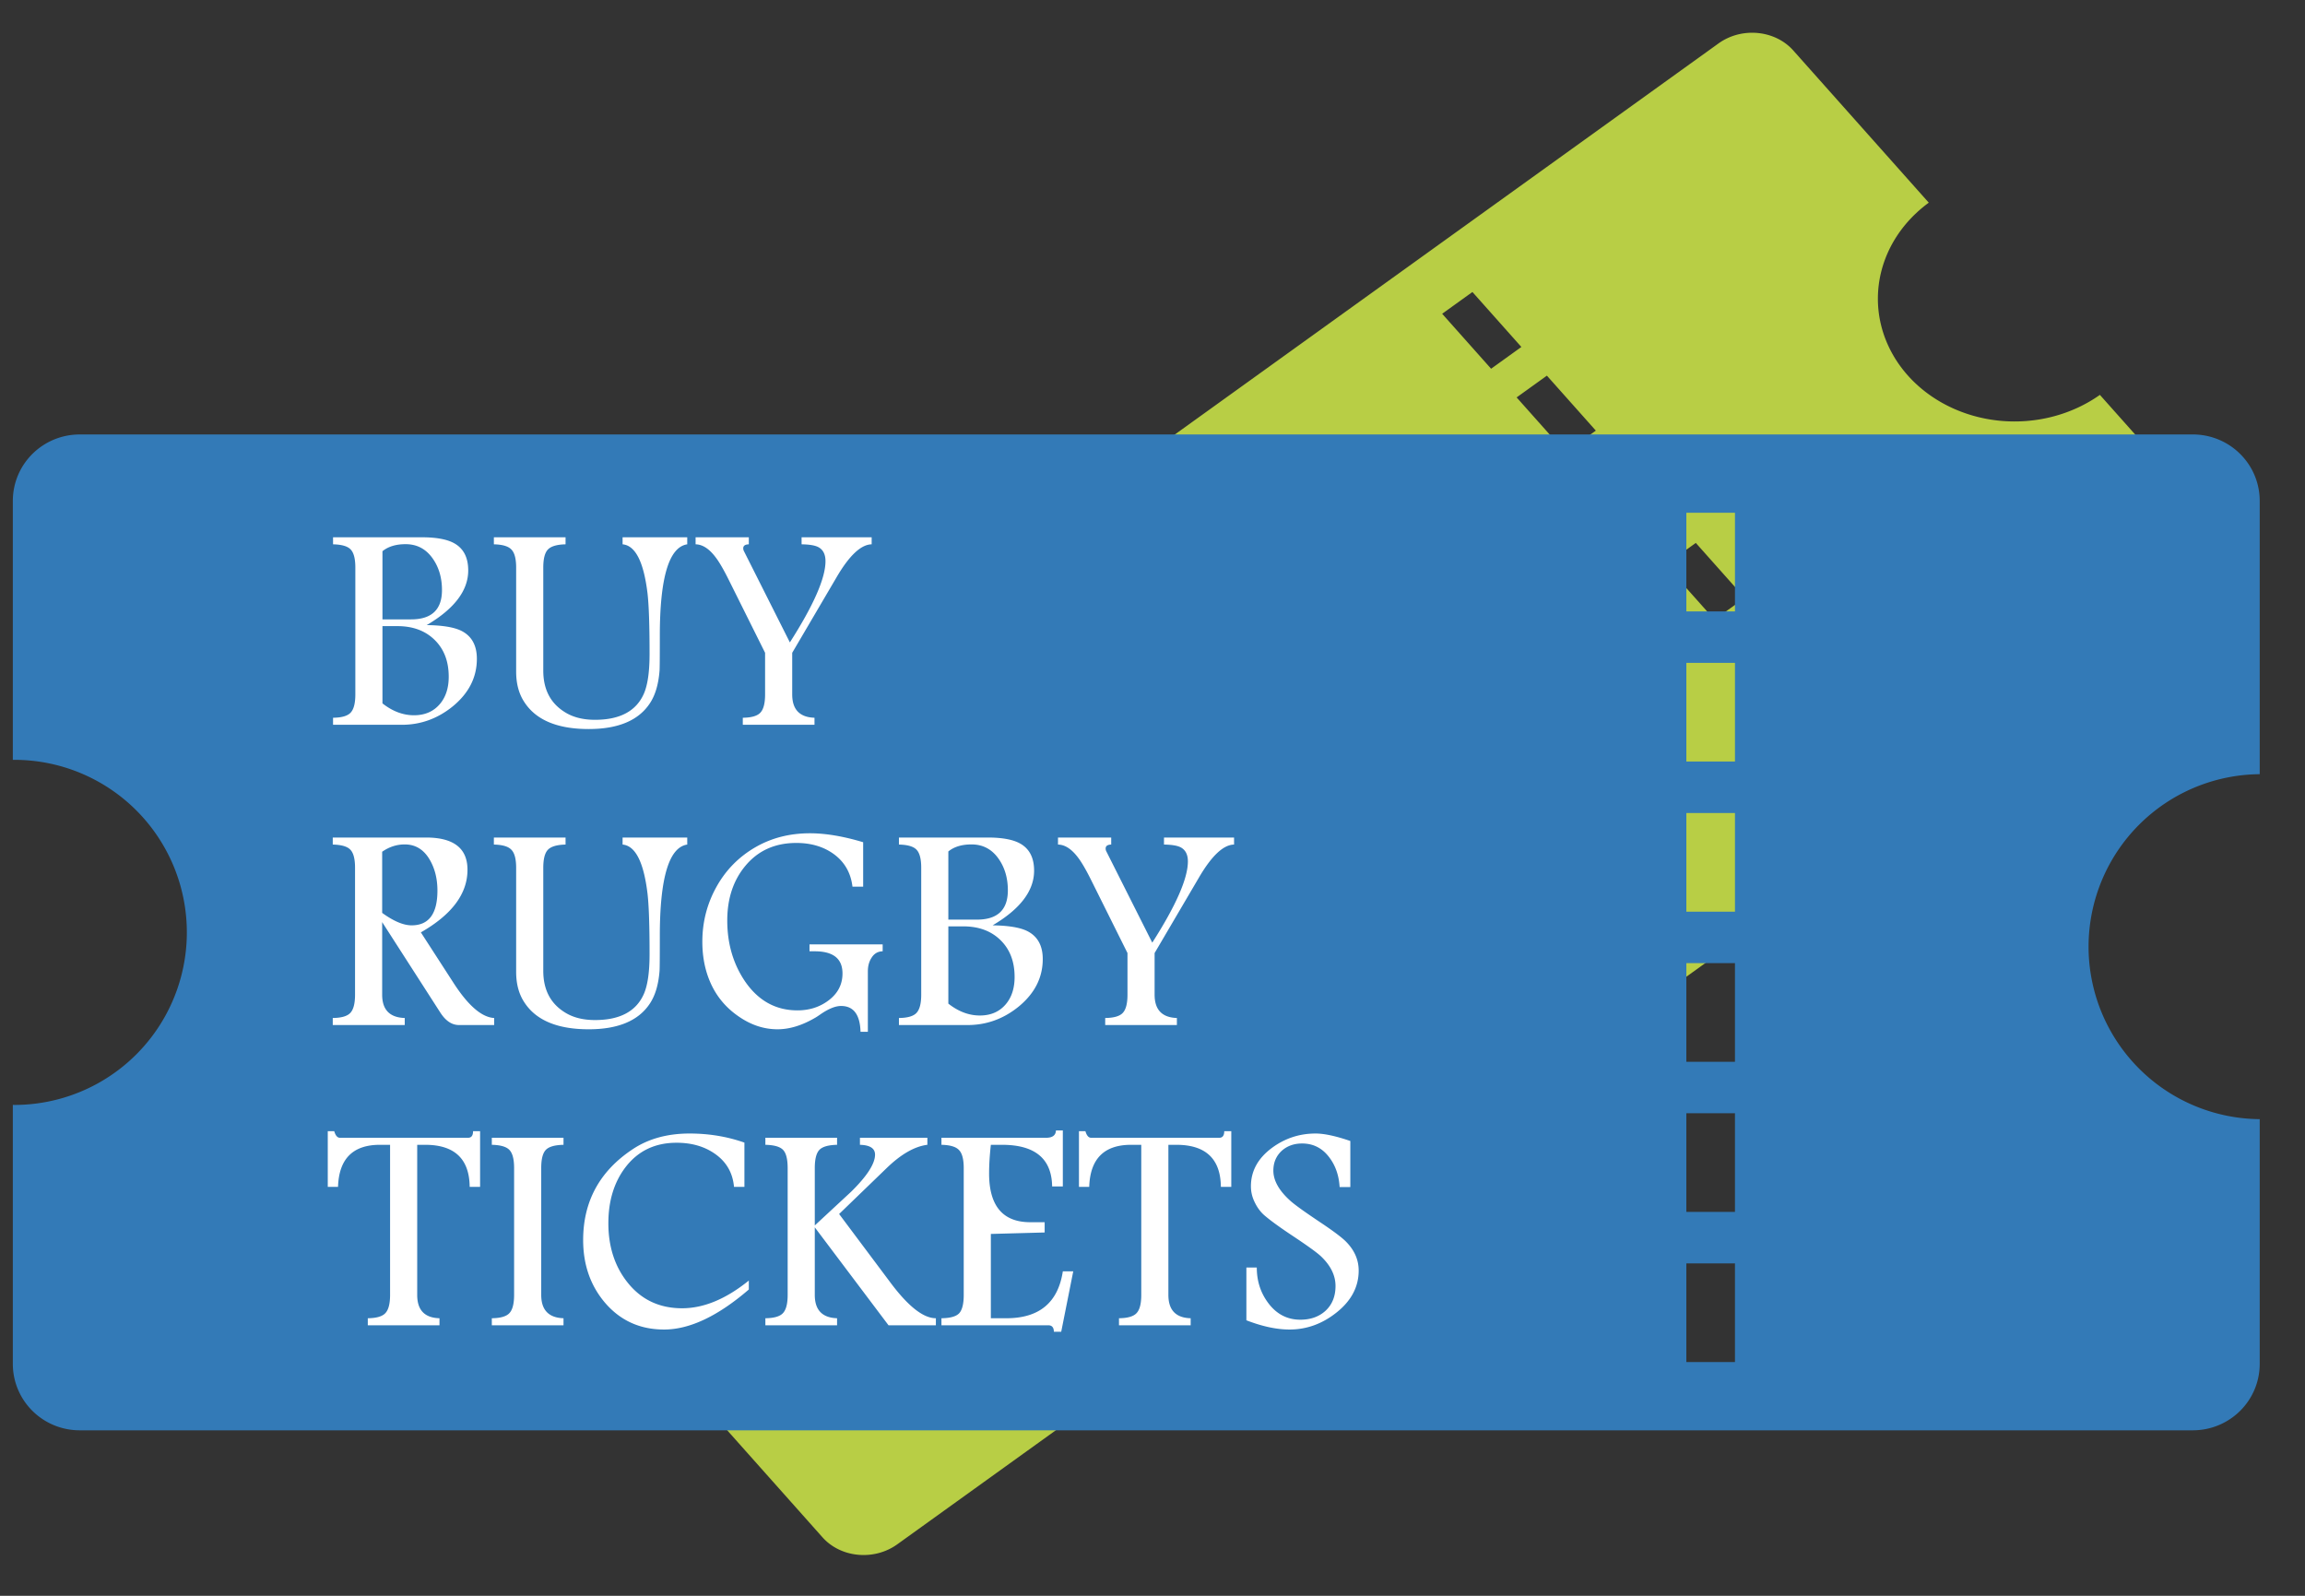
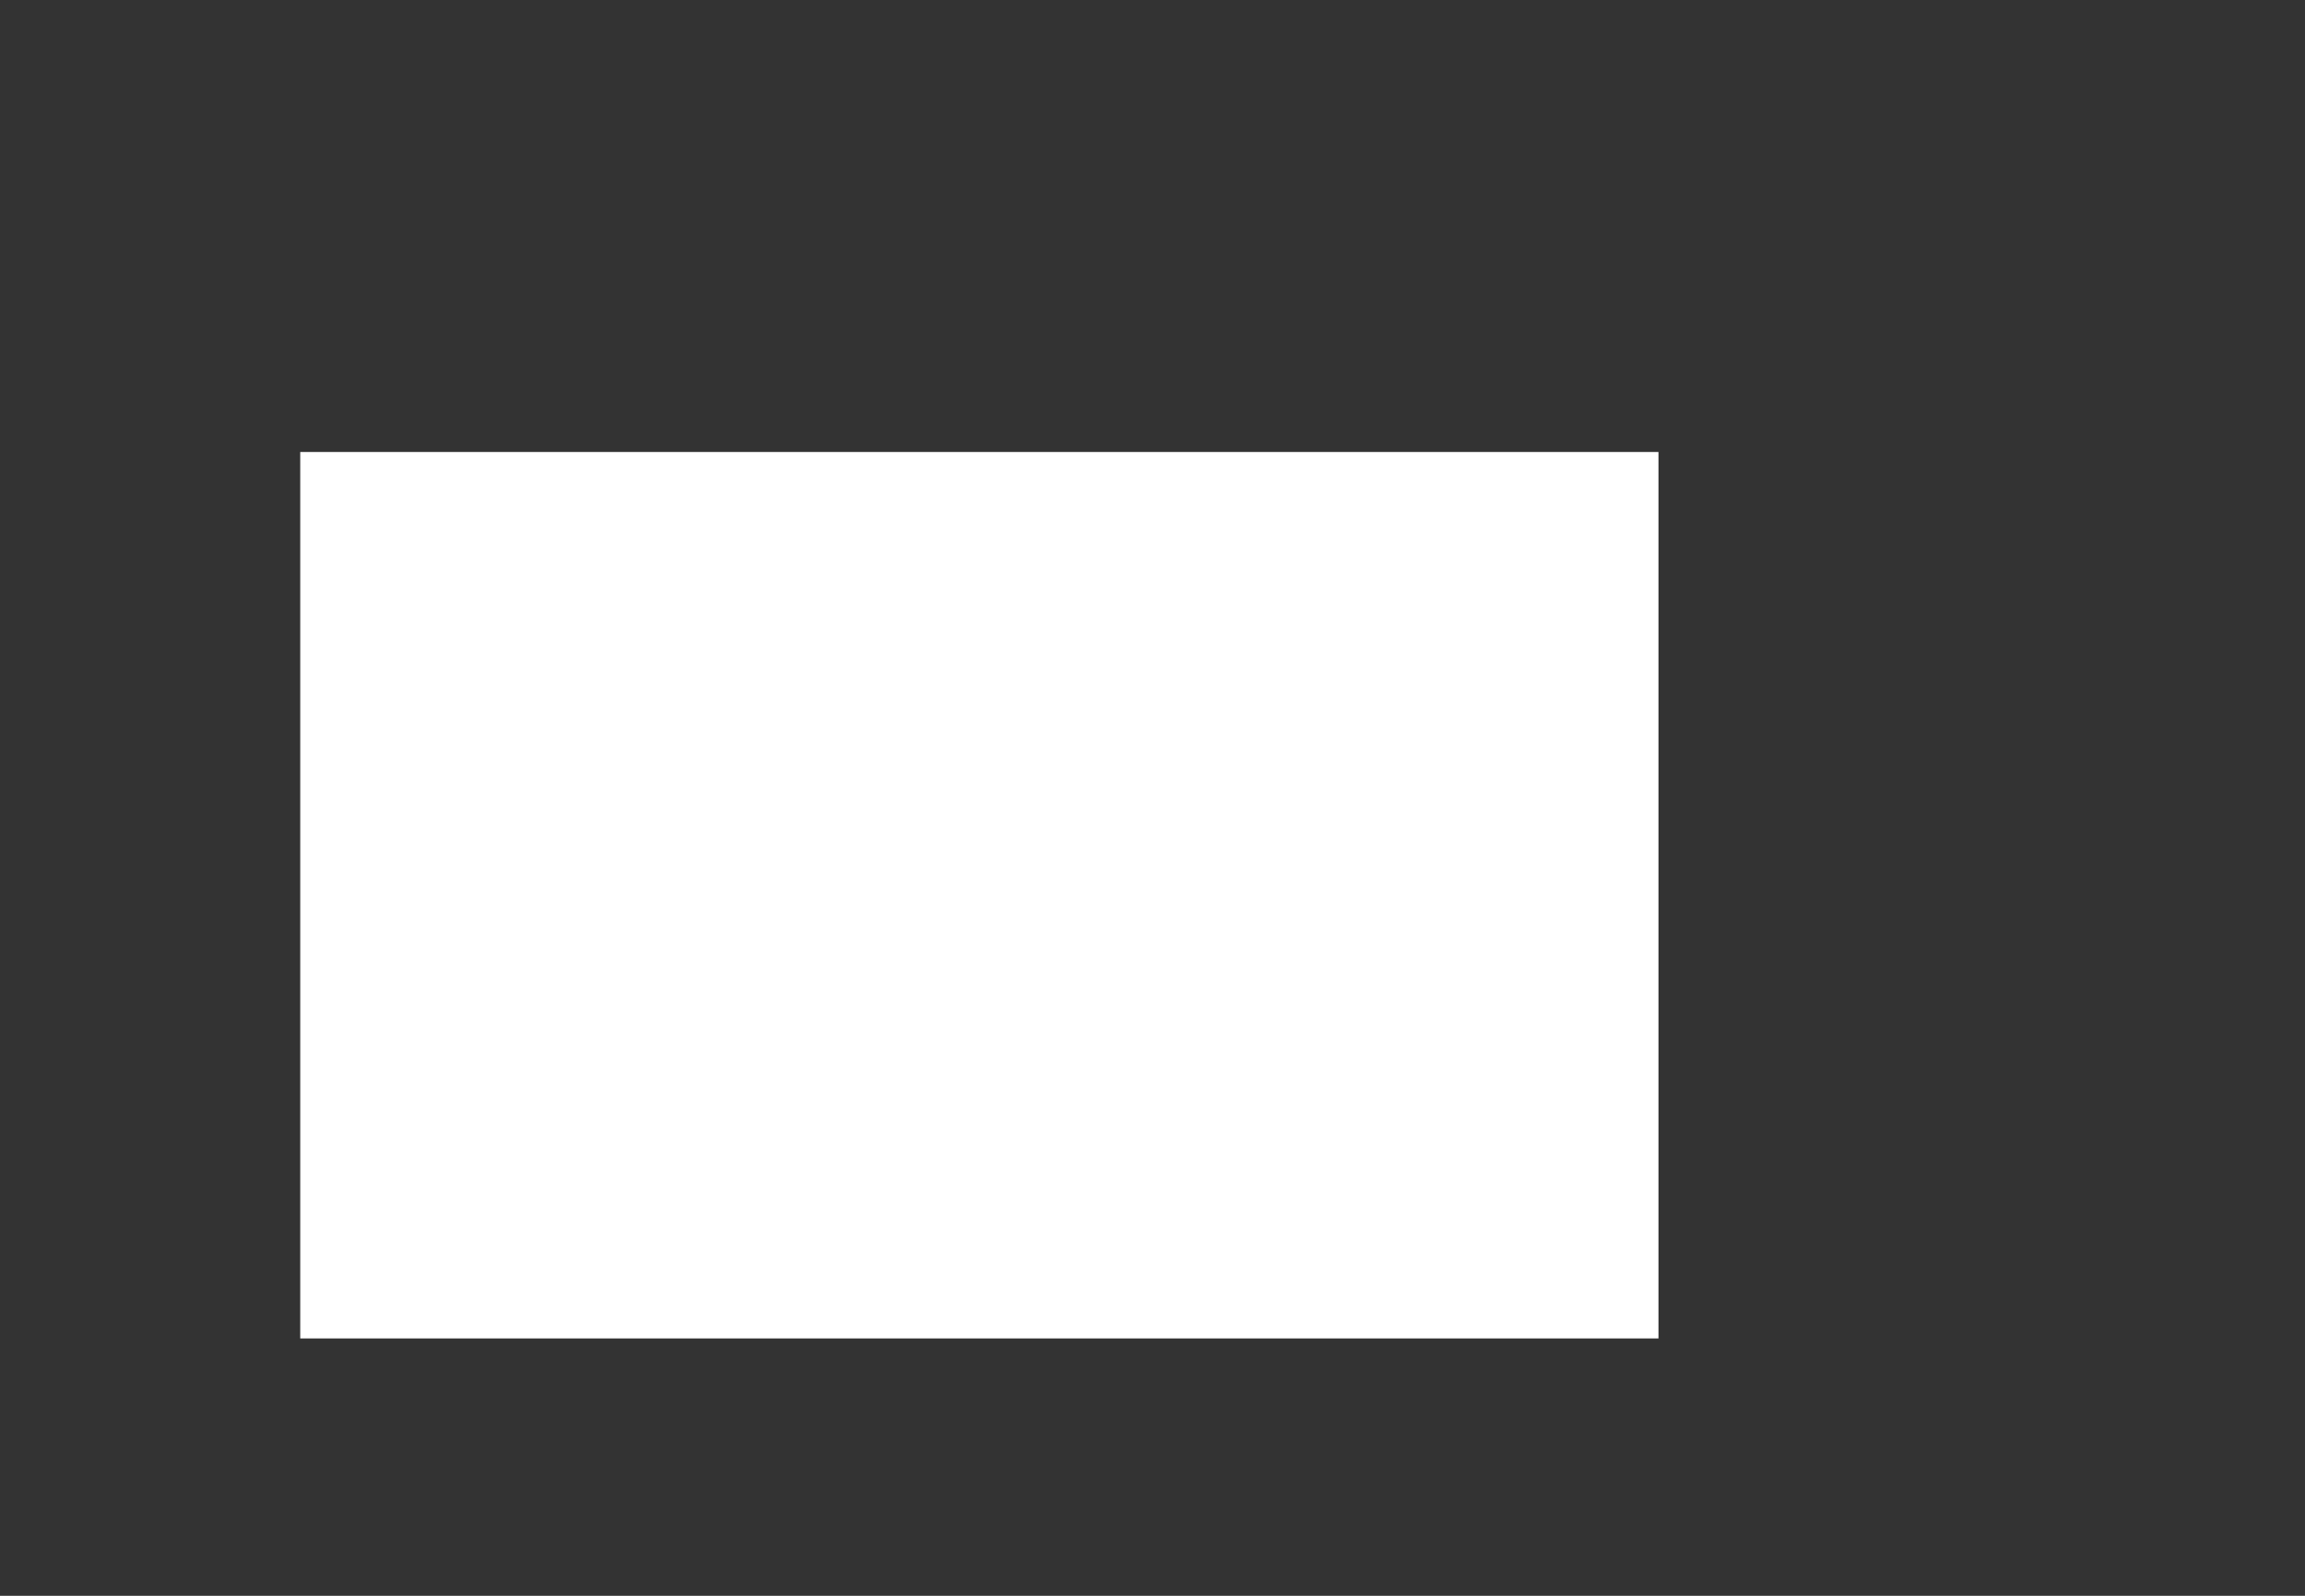
<svg xmlns="http://www.w3.org/2000/svg" xmlns:ns1="http://www.inkscape.org/namespaces/inkscape" xmlns:ns2="http://sodipodi.sourceforge.net/DTD/sodipodi-0.dtd" width="130mm" height="90mm" viewBox="0 0 460.63 318.898" id="svg2" version="1.1" ns1:version="0.91 r13725" ns2:docname="buy-rugby-tickets.svg">
  <rect x="0" y="0" width="460.63" height="318.898" fill="#333333" stroke="none" />
  <defs id="defs4" />
  <ns2:namedview id="base" pagecolor="#ffffff" bordercolor="#666666" borderopacity="1.0" ns1:pageopacity="0.0" ns1:pageshadow="2" ns1:zoom="0.35" ns1:cx="-454.95845" ns1:cy="558.85014" ns1:document-units="px" ns1:current-layer="layer1" showgrid="false" ns1:snap-bbox="true" ns1:snap-others="false" ns1:snap-grids="true" ns1:snap-to-guides="false" ns1:window-width="1366" ns1:window-height="705" ns1:window-x="-8" ns1:window-y="-8" ns1:window-maximized="1" />
  <g ns1:label="Livello 1" ns1:groupmode="layer" id="layer1" transform="translate(0,-733.465)">
-     <path ns1:connector-curvature="0" style="opacity:1;fill:#b8ce45;fill-opacity:1;stroke:none;stroke-width:0.985;stroke-opacity:1" d="m 80.589,931.201 c -4.621,3.324 -5.401,9.305 -1.746,13.41 l 25.662,28.825 a 24.646,27.447 88.882 0 1 0.177,-0.137 24.646,27.447 88.882 0 1 38.568,3.771 24.646,27.447 88.882 0 1 -4.361,34.652 24.646,27.447 88.882 0 1 -0.19,0.123 l 25.665,28.829 c 3.655,4.105 10.317,4.733 14.938,1.409 L 442.142,853.024 c 4.621,-3.324 5.4,-9.305 1.746,-13.41 l -24.248,-27.237 a 24.646,27.447 88.882 0 1 -38.388,-3.888 24.646,27.447 88.882 0 1 4.194,-34.521 l -27.079,-30.417 c -3.655,-4.105 -10.317,-4.733 -14.938,-1.409 L 80.589,931.201 Z m 207.614,-135.034 6.048,-4.35 9.779,10.984 -6.048,4.35 -9.779,-10.984 z m 14.88,16.715 6.048,-4.35 9.779,10.984 -6.048,4.35 -9.779,-10.984 z m 14.88,16.715 6.048,-4.35 9.779,10.984 -6.048,4.35 -9.779,-10.984 z m 14.88,16.715 6.048,-4.35 9.779,10.984 -6.048,4.35 -9.779,-10.984 z m 14.88,16.715 6.048,-4.35 9.779,10.984 -6.048,4.35 -9.779,-10.984 z m 14.88,16.715 6.048,-4.35 9.779,10.984 -6.048,4.35 -9.779,-10.984 z" id="rect3336-7" />
    <rect style="opacity:1;fill:#ffffff;fill-opacity:1;stroke:none;stroke-opacity:1" id="rect4184" width="271.429" height="177.143" x="60" y="823.791" />
-     <path style="opacity:1;fill:#337ab7;fill-opacity:1;stroke:none;stroke-width:0.985;stroke-opacity:1" d="M 15.965 86.818 L 15.965 86.82 C 8.541 86.82 2.564 92.751 2.564 100.119 L 2.564 151.855 A 34.481 34.481 0 0 1 2.857 151.844 A 34.481 34.481 0 0 1 37.338 186.324 A 34.481 34.481 0 0 1 2.857 220.807 A 34.481 34.481 0 0 1 2.564 220.791 L 2.564 272.533 C 2.564 279.902 8.541 285.832 15.965 285.832 L 438.18 285.832 C 445.603 285.832 451.58 279.902 451.58 272.533 L 451.58 223.648 A 34.481 34.481 0 0 1 417.377 189.182 A 34.481 34.481 0 0 1 451.58 154.711 L 451.58 100.117 C 451.58 92.749 445.603 86.818 438.18 86.818 L 15.965 86.818 z M 337 102.469 L 346.715 102.469 L 346.715 122.184 L 337 122.184 L 337 102.469 z M 66.557 107.369 L 84.281 107.369 C 87.152 107.369 89.301 107.76 90.727 108.541 C 92.621 109.576 93.568 111.393 93.568 113.99 C 93.568 118.014 90.805 121.656 85.277 124.918 C 88.383 124.957 90.668 125.328 92.133 126.031 C 94.242 127.066 95.297 128.941 95.297 131.656 C 95.297 135.348 93.695 138.512 90.492 141.148 C 87.465 143.609 84.066 144.84 80.297 144.84 L 66.557 144.84 L 66.557 143.434 C 68.295 143.414 69.467 143.072 70.072 142.408 C 70.697 141.744 71.01 140.533 71.01 138.775 L 71.01 113.404 C 71.01 111.646 70.697 110.445 70.072 109.801 C 69.467 109.156 68.295 108.814 66.557 108.775 L 66.557 107.369 z M 98.695 107.369 L 113.021 107.369 L 113.021 108.775 C 111.283 108.814 110.102 109.166 109.477 109.83 C 108.871 110.475 108.568 111.676 108.568 113.434 L 108.568 134 C 108.568 137.75 109.994 140.514 112.846 142.291 C 114.467 143.326 116.488 143.844 118.91 143.844 C 123.91 143.844 127.172 142.086 128.695 138.57 C 129.438 136.832 129.809 134.205 129.809 130.689 C 129.809 124.947 129.672 120.904 129.398 118.561 C 128.637 112.271 126.977 109.01 124.418 108.775 L 124.418 107.369 L 137.338 107.369 L 137.338 108.775 C 133.686 109.322 131.859 115.426 131.859 127.086 C 131.859 131.305 131.84 133.629 131.801 134.059 C 131.586 136.793 130.932 138.971 129.838 140.592 C 127.572 143.99 123.51 145.689 117.65 145.689 C 111.479 145.689 107.221 143.941 104.877 140.445 C 103.725 138.766 103.148 136.695 103.148 134.234 L 103.148 113.434 C 103.148 111.676 102.836 110.475 102.211 109.83 C 101.605 109.166 100.434 108.814 98.695 108.775 L 98.695 107.369 z M 139.008 107.369 L 149.643 107.369 L 149.643 108.775 C 148.9 108.795 148.529 109.059 148.529 109.566 C 148.529 109.762 148.568 109.938 148.646 110.094 L 157.846 128.375 C 162.592 120.953 164.965 115.543 164.965 112.145 C 164.965 110.777 164.486 109.84 163.529 109.332 C 162.846 108.98 161.732 108.795 160.189 108.775 L 160.189 107.369 L 174.193 107.369 L 174.193 108.775 C 172.064 108.814 169.73 111.002 167.191 115.338 L 158.314 130.455 L 158.314 138.775 C 158.314 141.783 159.799 143.336 162.768 143.434 L 162.768 144.84 L 148.441 144.84 L 148.441 143.434 C 150.18 143.414 151.352 143.072 151.957 142.408 C 152.582 141.744 152.895 140.533 152.895 138.775 L 152.895 130.455 L 145.57 115.748 C 144.574 113.756 143.725 112.301 143.021 111.383 C 141.732 109.664 140.395 108.795 139.008 108.775 L 139.008 107.369 z M 81.059 108.746 C 79.125 108.746 77.582 109.215 76.43 110.152 L 76.43 123.775 L 82.143 123.775 C 86.264 123.775 88.324 121.822 88.324 117.916 C 88.324 115.514 87.729 113.443 86.537 111.705 C 85.189 109.732 83.363 108.746 81.059 108.746 z M 76.43 125.123 L 76.43 140.562 C 78.441 142.145 80.541 142.936 82.729 142.936 C 84.916 142.936 86.645 142.184 87.914 140.68 C 89.086 139.293 89.672 137.477 89.672 135.23 C 89.672 132.164 88.734 129.713 86.859 127.877 C 84.984 126.041 82.504 125.123 79.418 125.123 L 76.43 125.123 z M 337 132.469 L 346.715 132.469 L 346.715 152.184 L 337 152.184 L 337 132.469 z M 337 162.469 L 346.715 162.469 L 346.715 182.184 L 337 182.184 L 337 162.469 z M 161.859 166.52 C 164.984 166.52 168.529 167.115 172.494 168.307 L 172.494 177.184 L 170.355 177.184 C 170.023 174.391 168.754 172.203 166.547 170.621 C 164.516 169.176 162.045 168.453 159.135 168.453 C 154.857 168.453 151.449 169.996 148.91 173.082 C 146.527 175.973 145.336 179.596 145.336 183.951 C 145.336 188.521 146.498 192.545 148.822 196.021 C 151.479 199.947 154.994 201.91 159.369 201.91 C 161.693 201.91 163.725 201.275 165.463 200.006 C 167.396 198.6 168.363 196.773 168.363 194.527 C 168.363 191.578 166.518 190.104 162.826 190.104 L 161.771 190.104 L 161.771 188.727 L 176.391 188.727 L 176.391 190.104 C 175.414 190.123 174.662 190.572 174.135 191.451 C 173.666 192.193 173.432 193.082 173.432 194.117 L 173.432 206.188 L 171.967 206.188 C 171.869 202.75 170.57 201.031 168.07 201.031 C 166.957 201.031 165.6 201.578 163.998 202.672 C 163.471 203.043 163.08 203.297 162.826 203.434 C 160.229 204.938 157.748 205.689 155.385 205.689 C 152.689 205.689 150.121 204.85 147.68 203.17 C 145.316 201.568 143.52 199.527 142.289 197.047 C 141 194.43 140.355 191.48 140.355 188.199 C 140.355 184.273 141.293 180.621 143.168 177.242 C 145.043 173.863 147.66 171.207 151.02 169.273 C 154.223 167.438 157.836 166.52 161.859 166.52 z M 66.498 167.369 L 85.131 167.369 C 90.658 167.369 93.422 169.518 93.422 173.814 C 93.422 178.6 90.316 182.77 84.105 186.324 L 90.639 196.432 C 93.568 200.963 96.273 203.297 98.754 203.434 L 98.754 204.84 L 91.723 204.84 C 90.297 204.84 89.047 204 87.973 202.32 L 76.371 184.273 L 76.371 198.775 C 76.371 201.783 77.875 203.336 80.883 203.434 L 80.883 204.84 L 66.498 204.84 L 66.498 203.434 C 68.236 203.414 69.408 203.072 70.014 202.408 C 70.639 201.744 70.951 200.533 70.951 198.775 L 70.951 173.404 C 70.951 171.646 70.639 170.445 70.014 169.801 C 69.408 169.156 68.236 168.814 66.498 168.775 L 66.498 167.369 z M 98.695 167.369 L 113.021 167.369 L 113.021 168.775 C 111.283 168.814 110.102 169.166 109.477 169.83 C 108.871 170.475 108.568 171.676 108.568 173.434 L 108.568 194 C 108.568 197.75 109.994 200.514 112.846 202.291 C 114.467 203.326 116.488 203.844 118.91 203.844 C 123.91 203.844 127.172 202.086 128.695 198.57 C 129.438 196.832 129.809 194.205 129.809 190.689 C 129.809 184.947 129.672 180.904 129.398 178.561 C 128.637 172.271 126.977 169.01 124.418 168.775 L 124.418 167.369 L 137.338 167.369 L 137.338 168.775 C 133.686 169.322 131.859 175.426 131.859 187.086 C 131.859 191.305 131.84 193.629 131.801 194.059 C 131.586 196.793 130.932 198.971 129.838 200.592 C 127.572 203.99 123.51 205.689 117.65 205.689 C 111.479 205.689 107.221 203.941 104.877 200.445 C 103.725 198.766 103.148 196.695 103.148 194.234 L 103.148 173.434 C 103.148 171.676 102.836 170.475 102.211 169.83 C 101.605 169.166 100.434 168.814 98.695 168.775 L 98.695 167.369 z M 179.643 167.369 L 197.367 167.369 C 200.238 167.369 202.387 167.76 203.812 168.541 C 205.707 169.576 206.654 171.393 206.654 173.99 C 206.654 178.014 203.891 181.656 198.363 184.918 C 201.469 184.957 203.754 185.328 205.219 186.031 C 207.328 187.066 208.383 188.941 208.383 191.656 C 208.383 195.348 206.781 198.512 203.578 201.148 C 200.551 203.609 197.152 204.84 193.383 204.84 L 179.643 204.84 L 179.643 203.434 C 181.381 203.414 182.553 203.072 183.158 202.408 C 183.783 201.744 184.096 200.533 184.096 198.775 L 184.096 173.404 C 184.096 171.646 183.783 170.445 183.158 169.801 C 182.553 169.156 181.381 168.814 179.643 168.775 L 179.643 167.369 z M 211.43 167.369 L 222.064 167.369 L 222.064 168.775 C 221.322 168.795 220.951 169.059 220.951 169.566 C 220.951 169.762 220.99 169.938 221.068 170.094 L 230.268 188.375 C 235.014 180.953 237.387 175.543 237.387 172.145 C 237.387 170.777 236.908 169.84 235.951 169.332 C 235.268 168.98 234.154 168.795 232.611 168.775 L 232.611 167.369 L 246.615 167.369 L 246.615 168.775 C 244.486 168.814 242.152 171.002 239.613 175.338 L 230.736 190.455 L 230.736 198.775 C 230.736 201.783 232.221 203.336 235.189 203.434 L 235.189 204.84 L 220.863 204.84 L 220.863 203.434 C 222.602 203.414 223.773 203.072 224.379 202.408 C 225.004 201.744 225.316 200.533 225.316 198.775 L 225.316 190.455 L 217.992 175.748 C 216.996 173.756 216.146 172.301 215.443 171.383 C 214.154 169.664 212.816 168.795 211.43 168.775 L 211.43 167.369 z M 80.883 168.746 C 79.281 168.746 77.777 169.234 76.371 170.211 L 76.371 182.428 C 78.656 184.088 80.619 184.918 82.26 184.918 C 85.697 184.918 87.416 182.604 87.416 177.975 C 87.416 175.65 86.918 173.619 85.922 171.881 C 84.73 169.791 83.051 168.746 80.883 168.746 z M 194.145 168.746 C 192.211 168.746 190.668 169.215 189.516 170.152 L 189.516 183.775 L 195.229 183.775 C 199.35 183.775 201.41 181.822 201.41 177.916 C 201.41 175.514 200.814 173.443 199.623 171.705 C 198.275 169.732 196.449 168.746 194.145 168.746 z M 189.516 185.123 L 189.516 200.562 C 191.527 202.145 193.627 202.936 195.814 202.936 C 198.002 202.936 199.73 202.184 201 200.68 C 202.172 199.293 202.758 197.477 202.758 195.23 C 202.758 192.164 201.82 189.713 199.945 187.877 C 198.07 186.041 195.59 185.123 192.504 185.123 L 189.516 185.123 z M 337 192.469 L 346.715 192.469 L 346.715 212.184 L 337 212.184 L 337 192.469 z M 337 222.469 L 346.715 222.469 L 346.715 242.184 L 337 242.184 L 337 222.469 z M 211.02 225.904 L 212.396 225.904 L 212.396 237.096 L 210.258 237.096 C 210.18 231.549 206.84 228.775 200.238 228.775 L 198.012 228.775 C 197.777 230.904 197.66 232.809 197.66 234.488 C 197.66 240.992 200.404 244.244 205.893 244.244 L 208.764 244.244 L 208.764 246.295 L 198.012 246.588 L 198.012 263.434 L 201.117 263.434 C 207.68 263.434 211.439 260.309 212.396 254.059 L 214.477 254.059 L 212.074 266.129 L 210.609 266.129 C 210.59 265.27 210.219 264.84 209.496 264.84 L 188.139 264.84 L 188.139 263.434 C 189.896 263.414 191.078 263.082 191.684 262.438 C 192.289 261.773 192.592 260.553 192.592 258.775 L 192.592 233.434 C 192.592 231.676 192.279 230.475 191.654 229.83 C 191.049 229.166 189.877 228.814 188.139 228.775 L 188.139 227.369 L 209.057 227.369 C 210.326 227.369 210.98 226.881 211.02 225.904 z M 65.502 226.051 L 66.791 226.051 C 67.045 226.93 67.426 227.369 67.934 227.369 L 93.539 227.369 C 94.203 227.369 94.535 226.93 94.535 226.051 L 95.941 226.051 L 95.941 237.184 L 93.861 237.184 C 93.803 231.578 90.834 228.775 84.955 228.775 L 83.373 228.775 L 83.373 258.775 C 83.373 261.803 84.857 263.355 87.826 263.434 L 87.826 264.84 L 73.5 264.84 L 73.5 263.434 C 75.238 263.414 76.41 263.072 77.016 262.408 C 77.641 261.744 77.953 260.533 77.953 258.775 L 77.953 228.775 L 75.932 228.775 C 70.521 228.775 67.729 231.578 67.553 237.184 L 65.502 237.184 L 65.502 226.051 z M 215.619 226.051 L 216.908 226.051 C 217.162 226.93 217.543 227.369 218.051 227.369 L 243.656 227.369 C 244.32 227.369 244.652 226.93 244.652 226.051 L 246.059 226.051 L 246.059 237.184 L 243.979 237.184 C 243.92 231.578 240.951 228.775 235.072 228.775 L 233.49 228.775 L 233.49 258.775 C 233.49 261.803 234.975 263.355 237.943 263.434 L 237.943 264.84 L 223.617 264.84 L 223.617 263.434 C 225.355 263.414 226.527 263.072 227.133 262.408 C 227.758 261.744 228.07 260.533 228.07 258.775 L 228.07 228.775 L 226.049 228.775 C 220.639 228.775 217.846 231.578 217.67 237.184 L 215.619 237.184 L 215.619 226.051 z M 137.807 226.52 C 141.674 226.52 145.326 227.125 148.764 228.336 L 148.764 237.184 L 146.684 237.184 C 146.43 234.352 145.141 232.135 142.816 230.533 C 140.727 229.088 138.188 228.365 135.199 228.365 C 130.883 228.365 127.475 230.006 124.975 233.287 C 122.709 236.275 121.576 239.996 121.576 244.449 C 121.576 249.117 122.846 253.053 125.385 256.256 C 128.119 259.713 131.762 261.441 136.312 261.441 C 140.629 261.441 145.072 259.596 149.643 255.904 L 149.643 257.691 C 143.451 263.023 137.807 265.689 132.709 265.689 C 127.885 265.689 123.939 263.893 120.873 260.299 C 117.982 256.881 116.537 252.721 116.537 247.818 C 116.537 240.084 119.838 234.029 126.439 229.654 C 129.584 227.564 133.373 226.52 137.807 226.52 z M 262.904 226.52 C 264.643 226.52 266.957 227.018 269.848 228.014 L 269.848 237.213 L 267.709 237.213 C 267.572 234.889 266.879 232.906 265.629 231.266 C 264.242 229.43 262.436 228.512 260.209 228.512 C 258.588 228.512 257.23 229 256.137 229.977 C 255.023 231.012 254.467 232.33 254.467 233.932 C 254.467 235.924 255.6 237.936 257.865 239.967 C 258.705 240.729 260.658 242.135 263.725 244.186 C 266.42 245.982 268.178 247.301 268.998 248.141 C 270.678 249.84 271.518 251.764 271.518 253.912 C 271.518 257.193 270.004 260.016 266.977 262.379 C 264.164 264.586 261.068 265.689 257.689 265.689 C 255.131 265.689 252.26 265.074 249.076 263.844 L 249.076 253.297 L 251.156 253.297 C 251.156 255.992 251.918 258.355 253.441 260.387 C 255.102 262.613 257.24 263.727 259.857 263.727 C 261.928 263.727 263.617 263.121 264.926 261.91 C 266.234 260.68 266.889 259.039 266.889 256.988 C 266.889 254.859 265.902 252.867 263.93 251.012 C 263.129 250.27 261.244 248.912 258.275 246.939 C 255.775 245.279 253.92 243.932 252.709 242.896 C 251.889 242.193 251.215 241.275 250.688 240.143 C 250.219 239.166 249.984 238.141 249.984 237.066 C 249.984 234 251.41 231.422 254.262 229.332 C 256.84 227.457 259.721 226.52 262.904 226.52 z M 98.285 227.369 L 112.611 227.369 L 112.611 228.775 C 110.854 228.814 109.672 229.156 109.066 229.801 C 108.461 230.445 108.158 231.646 108.158 233.404 L 108.158 258.775 C 108.158 261.783 109.643 263.336 112.611 263.434 L 112.611 264.84 L 98.285 264.84 L 98.285 263.434 C 100.023 263.414 101.195 263.072 101.801 262.408 C 102.426 261.744 102.738 260.533 102.738 258.775 L 102.738 233.404 C 102.738 231.646 102.426 230.445 101.801 229.801 C 101.195 229.156 100.023 228.814 98.285 228.775 L 98.285 227.369 z M 152.953 227.369 L 167.279 227.369 L 167.279 228.775 C 165.521 228.814 164.34 229.156 163.734 229.801 C 163.129 230.445 162.826 231.656 162.826 233.434 L 162.826 244.889 L 170.062 238.18 C 173.266 235.035 174.867 232.555 174.867 230.738 C 174.867 229.488 173.861 228.834 171.85 228.775 L 171.85 227.369 L 185.326 227.369 L 185.326 228.775 C 182.787 229.088 180.072 230.641 177.182 233.434 L 167.689 242.604 L 177.973 256.344 C 181.508 261.07 184.525 263.434 187.025 263.434 L 187.025 264.84 L 177.562 264.84 L 162.826 245.27 L 162.826 258.775 C 162.826 261.783 164.311 263.336 167.279 263.434 L 167.279 264.84 L 152.953 264.84 L 152.953 263.434 C 154.691 263.414 155.863 263.072 156.469 262.408 C 157.094 261.744 157.406 260.533 157.406 258.775 L 157.406 233.434 C 157.406 231.656 157.104 230.445 156.498 229.801 C 155.893 229.156 154.711 228.814 152.953 228.775 L 152.953 227.369 z M 337 252.469 L 346.715 252.469 L 346.715 272.184 L 337 272.184 L 337 252.469 z " transform="translate(0,733.465)" id="rect3336" />
    <flowRoot xml:space="preserve" id="flowRoot4151" style="fill:black;stroke:none;stroke-opacity:1;stroke-width:1px;stroke-linejoin:miter;stroke-linecap:butt;fill-opacity:1;font-family:sans-serif;font-style:normal;font-weight:normal;font-size:40px;line-height:125%;letter-spacing:0px;word-spacing:0px">
      <flowRegion id="flowRegion4153">
-         <rect id="rect4155" width="182.857" height="148.571" x="88.571" y="113.183" />
-       </flowRegion>
+         </flowRegion>
      <flowPara id="flowPara4157" />
    </flowRoot>
  </g>
</svg>